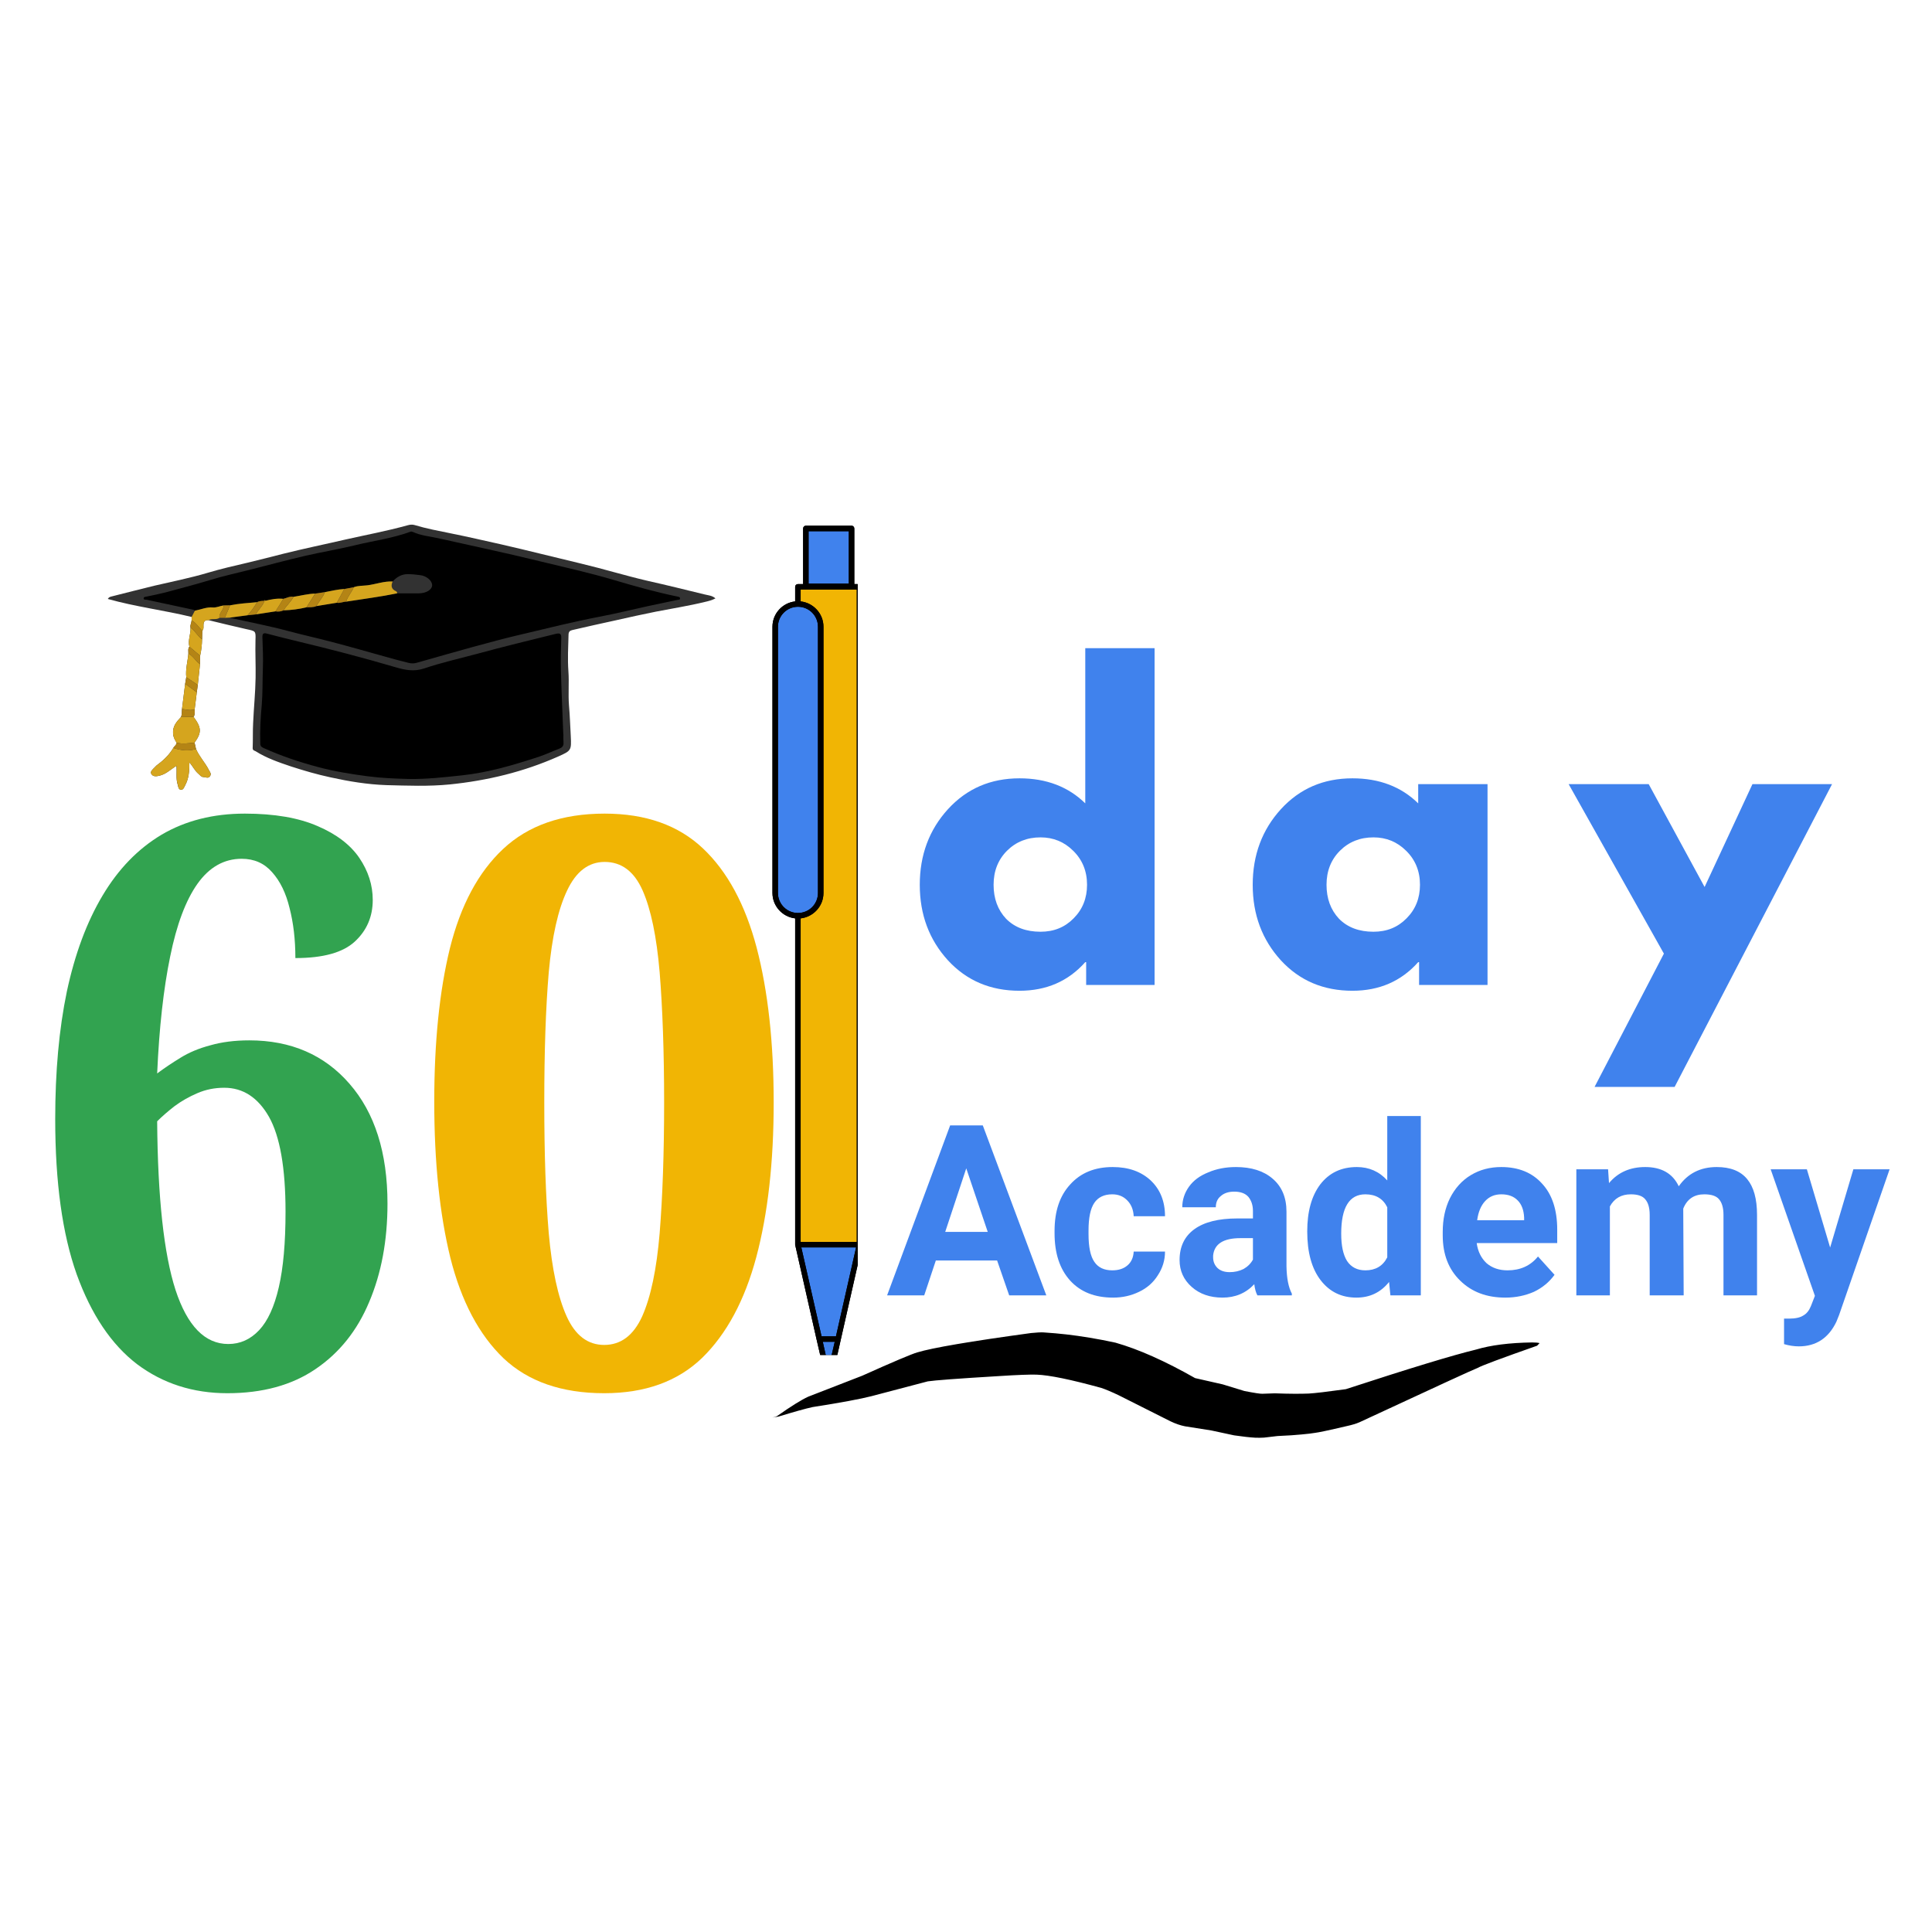
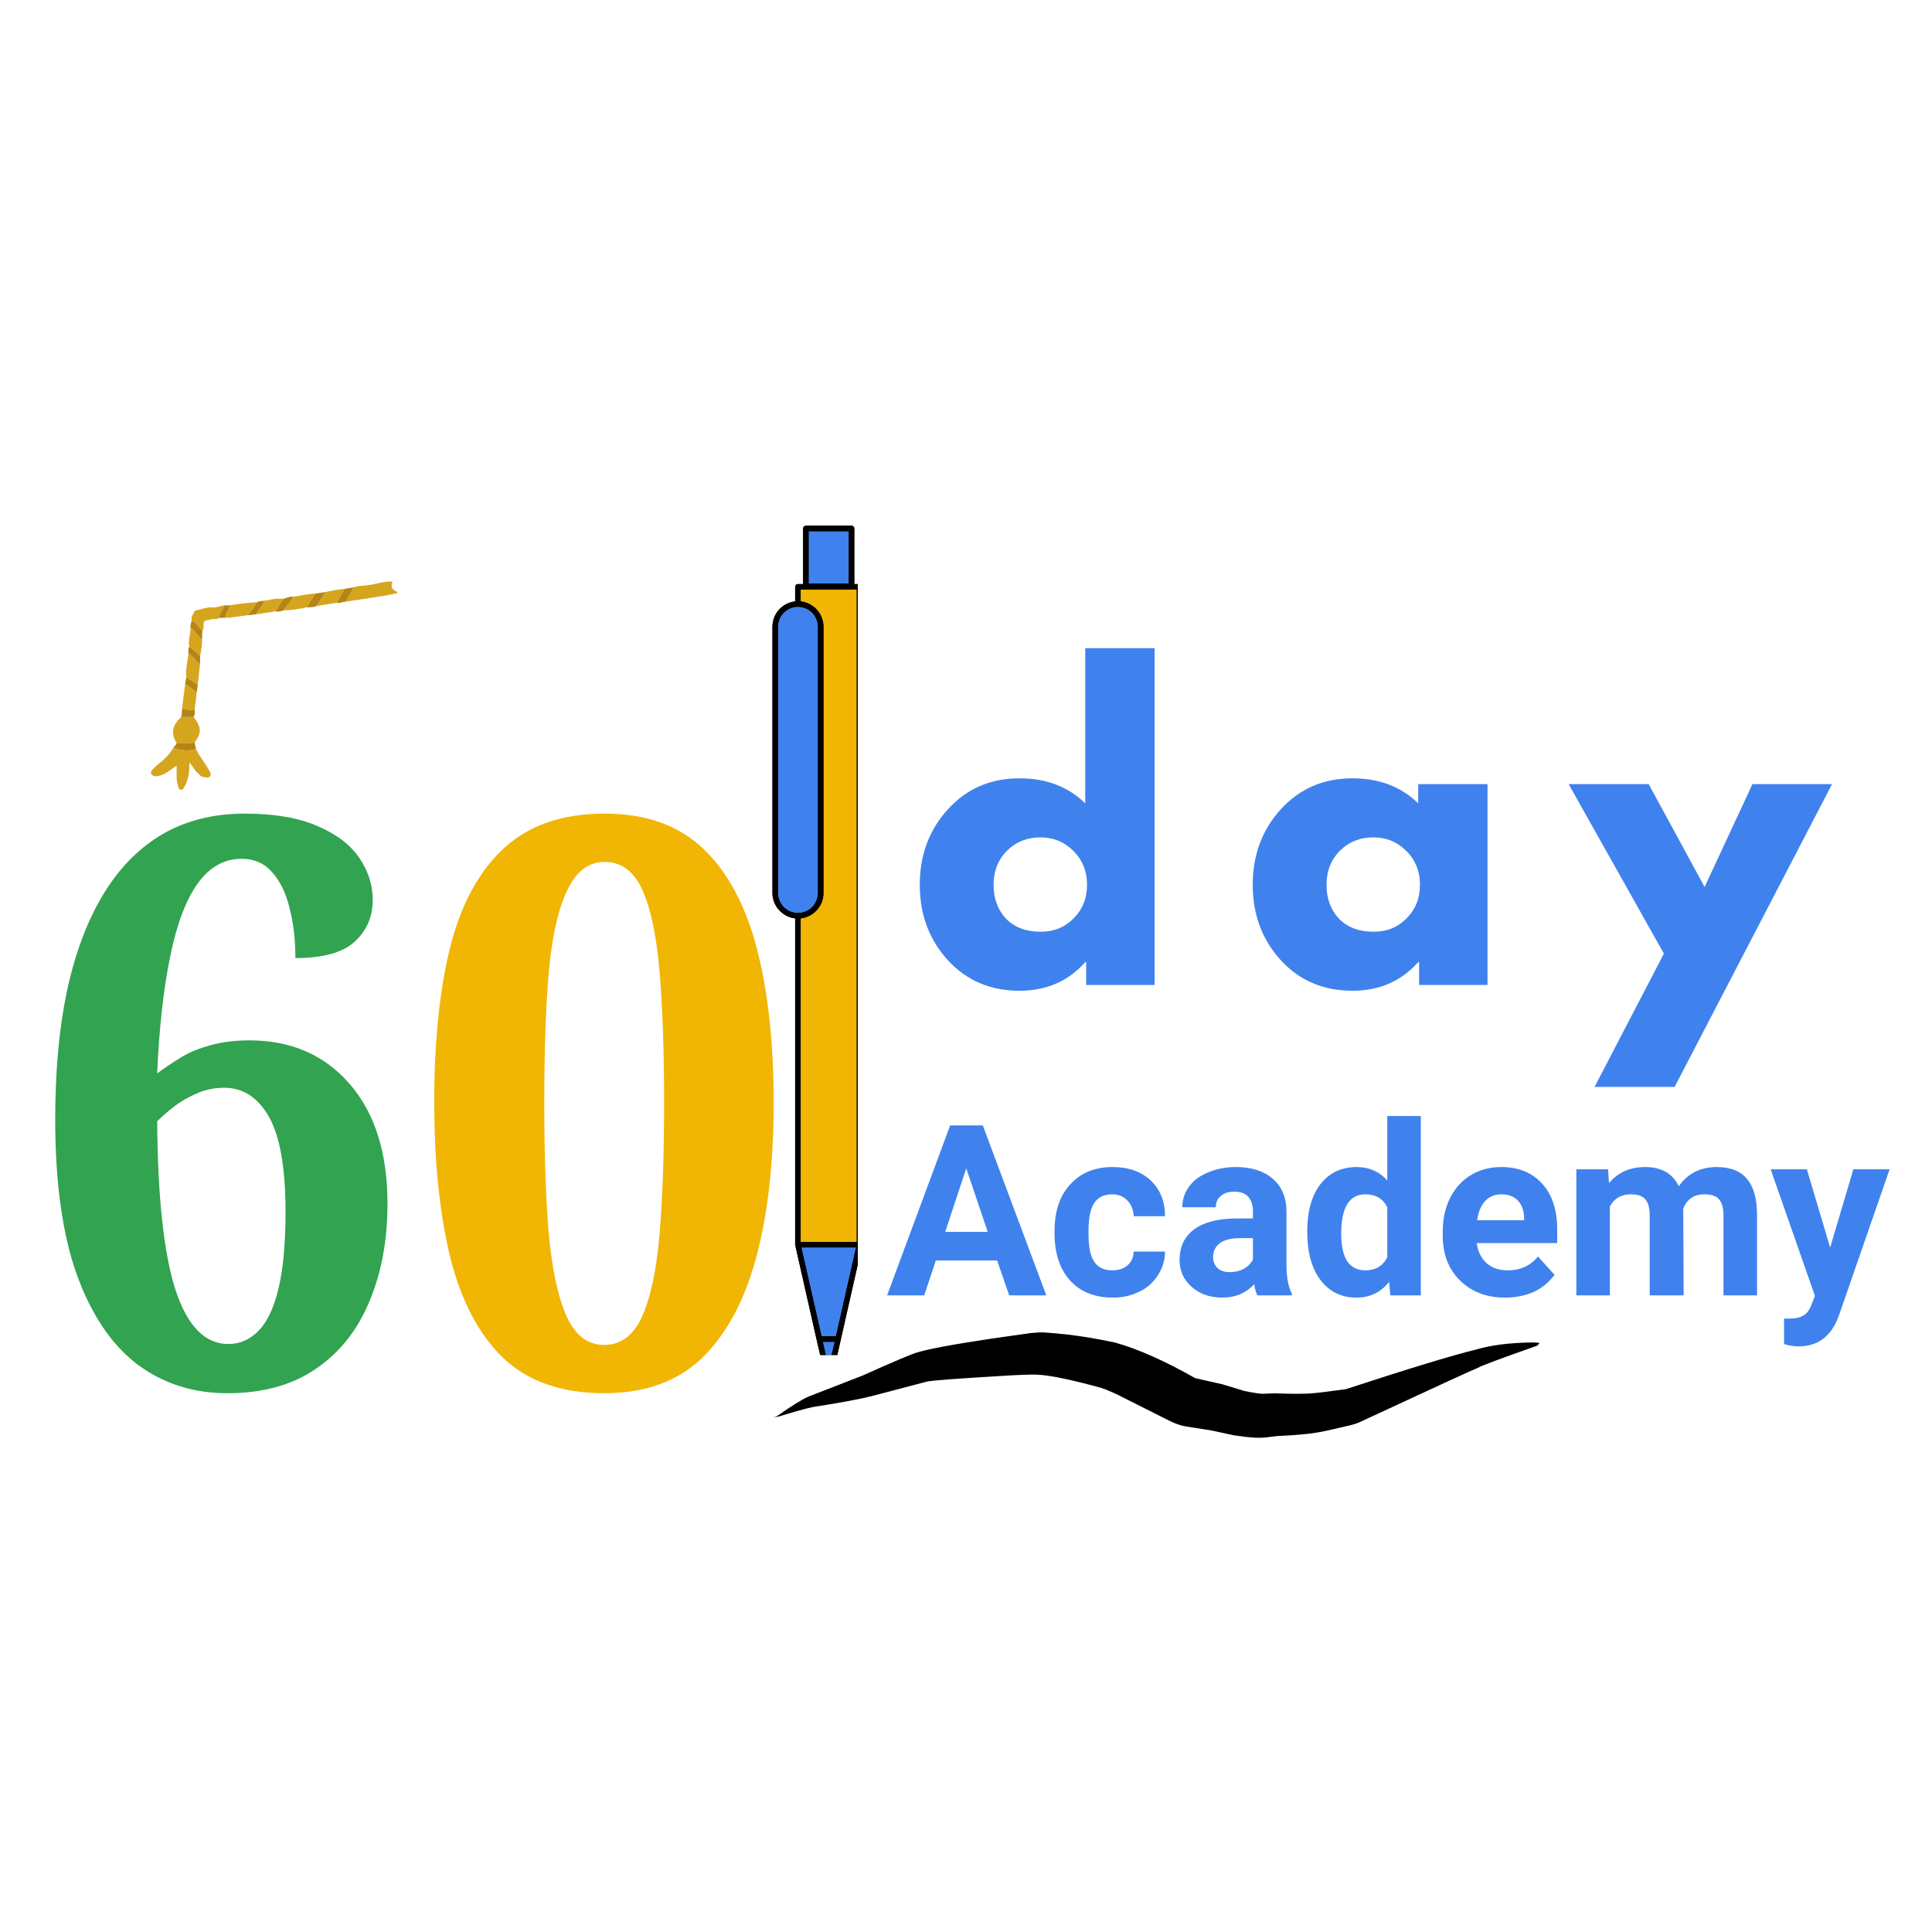
<svg xmlns="http://www.w3.org/2000/svg" width="90" viewBox="0 0 67.5 67.5" height="90" preserveAspectRatio="xMidYMid meet">
  <defs>
    <g />
    <clipPath id="c657edc8b1">
      <path d="M 26.988 18.305 L 29.965 18.305 L 29.965 47.34 L 26.988 47.34 Z M 26.988 18.305 " clip-rule="nonzero" />
    </clipPath>
    <clipPath id="6a315e185e">
      <path d="M 27 20 L 29.965 20 L 29.965 44 L 27 44 Z M 27 20 " clip-rule="nonzero" />
    </clipPath>
    <clipPath id="0a80b9ef78">
      <path d="M 27 18.305 L 29.965 18.305 L 29.965 47 L 27 47 Z M 27 18.305 " clip-rule="nonzero" />
    </clipPath>
    <clipPath id="b9030e2ac1">
      <path d="M 27 21 L 29.965 21 L 29.965 47.34 L 27 47.34 Z M 27 21 " clip-rule="nonzero" />
    </clipPath>
    <clipPath id="ea843445eb">
      <path d="M 26.988 18.305 L 29.965 18.305 L 29.965 47.34 L 26.988 47.34 Z M 26.988 18.305 " clip-rule="nonzero" />
    </clipPath>
    <clipPath id="331af3ff0d">
      <path d="M 26.984 46 L 53.785 46 L 53.785 51 L 26.984 51 Z M 26.984 46 " clip-rule="nonzero" />
    </clipPath>
    <clipPath id="70bf3aece7">
      <path d="M 3.766 18.305 L 24.996 18.305 L 24.996 27.984 L 3.766 27.984 Z M 3.766 18.305 " clip-rule="nonzero" />
    </clipPath>
    <clipPath id="953afcf723">
-       <path d="M 5 18.305 L 24 18.305 L 24 27.984 L 5 27.984 Z M 5 18.305 " clip-rule="nonzero" />
-     </clipPath>
+       </clipPath>
    <clipPath id="b608a2bf56">
      <path d="M 5 20 L 14 20 L 14 27.984 L 5 27.984 Z M 5 20 " clip-rule="nonzero" />
    </clipPath>
  </defs>
  <g fill="#4082ed" fill-opacity="1">
    <g transform="translate(26.799, 45.258)">
      <g />
    </g>
    <g transform="translate(28.878, 45.258)">
      <g />
    </g>
  </g>
  <g fill="#4082ed" fill-opacity="1">
    <g transform="translate(30.962, 45.258)">
      <g>
        <path d="M 3.875 -1.219 L 1.734 -1.219 L 1.328 0 L 0.031 0 L 2.234 -5.938 L 3.375 -5.938 L 5.594 0 L 4.297 0 Z M 2.062 -2.219 L 3.547 -2.219 L 2.797 -4.438 Z M 2.062 -2.219 " />
      </g>
    </g>
    <g transform="translate(36.578, 45.258)">
      <g>
        <path d="M 2.281 -0.875 C 2.5 -0.875 2.676 -0.93 2.812 -1.047 C 2.945 -1.16 3.02 -1.32 3.031 -1.531 L 4.125 -1.531 C 4.125 -1.227 4.039 -0.953 3.875 -0.703 C 3.719 -0.453 3.5 -0.258 3.219 -0.125 C 2.945 0.008 2.645 0.078 2.312 0.078 C 1.676 0.078 1.176 -0.117 0.812 -0.516 C 0.445 -0.922 0.266 -1.473 0.266 -2.172 L 0.266 -2.25 C 0.266 -2.938 0.445 -3.477 0.812 -3.875 C 1.176 -4.281 1.672 -4.484 2.297 -4.484 C 2.848 -4.484 3.289 -4.328 3.625 -4.016 C 3.957 -3.703 4.125 -3.285 4.125 -2.766 L 3.031 -2.766 C 3.02 -2.992 2.945 -3.176 2.812 -3.312 C 2.676 -3.457 2.5 -3.531 2.281 -3.531 C 2 -3.531 1.789 -3.43 1.656 -3.234 C 1.52 -3.035 1.453 -2.711 1.453 -2.266 L 1.453 -2.141 C 1.453 -1.691 1.52 -1.367 1.656 -1.172 C 1.789 -0.973 2 -0.875 2.281 -0.875 Z M 2.281 -0.875 " />
      </g>
    </g>
    <g transform="translate(40.931, 45.258)">
      <g>
        <path d="M 3 0 C 2.945 -0.102 2.91 -0.234 2.891 -0.391 C 2.598 -0.078 2.227 0.078 1.781 0.078 C 1.344 0.078 0.984 -0.047 0.703 -0.297 C 0.422 -0.547 0.281 -0.859 0.281 -1.234 C 0.281 -1.703 0.453 -2.062 0.797 -2.312 C 1.141 -2.562 1.641 -2.688 2.297 -2.688 L 2.844 -2.688 L 2.844 -2.953 C 2.844 -3.148 2.789 -3.312 2.688 -3.438 C 2.582 -3.562 2.414 -3.625 2.188 -3.625 C 1.988 -3.625 1.832 -3.57 1.719 -3.469 C 1.602 -3.375 1.547 -3.242 1.547 -3.078 L 0.375 -3.078 C 0.375 -3.336 0.453 -3.578 0.609 -3.797 C 0.766 -4.016 0.988 -4.18 1.281 -4.297 C 1.57 -4.422 1.895 -4.484 2.25 -4.484 C 2.789 -4.484 3.219 -4.348 3.531 -4.078 C 3.852 -3.805 4.016 -3.422 4.016 -2.922 L 4.016 -1.016 C 4.023 -0.598 4.086 -0.281 4.203 -0.062 L 4.203 0 Z M 2.031 -0.812 C 2.207 -0.812 2.367 -0.848 2.516 -0.922 C 2.66 -1.004 2.77 -1.113 2.844 -1.25 L 2.844 -2 L 2.406 -2 C 1.812 -2 1.492 -1.797 1.453 -1.391 L 1.453 -1.328 C 1.453 -1.18 1.504 -1.055 1.609 -0.953 C 1.711 -0.859 1.852 -0.812 2.031 -0.812 Z M 2.031 -0.812 " />
      </g>
    </g>
    <g transform="translate(45.406, 45.258)">
      <g>
        <path d="M 0.266 -2.234 C 0.266 -2.922 0.414 -3.469 0.719 -3.875 C 1.031 -4.281 1.457 -4.484 2 -4.484 C 2.426 -4.484 2.781 -4.328 3.062 -4.016 L 3.062 -6.266 L 4.234 -6.266 L 4.234 0 L 3.172 0 L 3.125 -0.469 C 2.832 -0.102 2.453 0.078 1.984 0.078 C 1.461 0.078 1.047 -0.125 0.734 -0.531 C 0.422 -0.938 0.266 -1.504 0.266 -2.234 Z M 1.453 -2.156 C 1.453 -1.738 1.52 -1.422 1.656 -1.203 C 1.801 -0.984 2.016 -0.875 2.297 -0.875 C 2.648 -0.875 2.906 -1.023 3.062 -1.328 L 3.062 -3.078 C 2.914 -3.379 2.66 -3.531 2.297 -3.531 C 1.734 -3.531 1.453 -3.07 1.453 -2.156 Z M 1.453 -2.156 " />
      </g>
    </g>
    <g transform="translate(50.109, 45.258)">
      <g>
        <path d="M 2.484 0.078 C 1.836 0.078 1.312 -0.117 0.906 -0.516 C 0.5 -0.91 0.297 -1.438 0.297 -2.094 L 0.297 -2.219 C 0.297 -2.656 0.379 -3.047 0.547 -3.391 C 0.723 -3.742 0.969 -4.016 1.281 -4.203 C 1.594 -4.391 1.945 -4.484 2.344 -4.484 C 2.945 -4.484 3.422 -4.289 3.766 -3.906 C 4.117 -3.531 4.297 -2.992 4.297 -2.297 L 4.297 -1.828 L 1.484 -1.828 C 1.523 -1.535 1.641 -1.301 1.828 -1.125 C 2.023 -0.957 2.27 -0.875 2.562 -0.875 C 3.008 -0.875 3.363 -1.035 3.625 -1.359 L 4.203 -0.719 C 4.023 -0.469 3.785 -0.27 3.484 -0.125 C 3.18 0.008 2.848 0.078 2.484 0.078 Z M 2.344 -3.531 C 2.113 -3.531 1.926 -3.453 1.781 -3.297 C 1.633 -3.141 1.539 -2.914 1.5 -2.625 L 3.141 -2.625 L 3.141 -2.719 C 3.129 -2.977 3.055 -3.176 2.922 -3.312 C 2.785 -3.457 2.594 -3.531 2.344 -3.531 Z M 2.344 -3.531 " />
      </g>
    </g>
    <g transform="translate(54.621, 45.258)">
      <g>
        <path d="M 1.562 -4.406 L 1.594 -3.922 C 1.906 -4.297 2.328 -4.484 2.859 -4.484 C 3.43 -4.484 3.82 -4.258 4.031 -3.812 C 4.344 -4.258 4.785 -4.484 5.359 -4.484 C 5.836 -4.484 6.191 -4.344 6.422 -4.062 C 6.648 -3.789 6.766 -3.375 6.766 -2.812 L 6.766 0 L 5.594 0 L 5.594 -2.812 C 5.594 -3.062 5.539 -3.242 5.438 -3.359 C 5.344 -3.473 5.172 -3.531 4.922 -3.531 C 4.566 -3.531 4.32 -3.363 4.188 -3.031 L 4.203 0 L 3.016 0 L 3.016 -2.812 C 3.016 -3.062 2.961 -3.242 2.859 -3.359 C 2.766 -3.473 2.598 -3.531 2.359 -3.531 C 2.023 -3.531 1.781 -3.391 1.625 -3.109 L 1.625 0 L 0.453 0 L 0.453 -4.406 Z M 1.562 -4.406 " />
      </g>
    </g>
    <g transform="translate(61.847, 45.258)">
      <g>
        <path d="M 2.094 -1.672 L 2.906 -4.406 L 4.172 -4.406 L 2.406 0.688 L 2.312 0.922 C 2.039 1.492 1.602 1.781 1 1.781 C 0.832 1.781 0.66 1.754 0.484 1.703 L 0.484 0.812 L 0.656 0.812 C 0.883 0.812 1.051 0.773 1.156 0.703 C 1.27 0.641 1.359 0.531 1.422 0.375 L 1.562 0.016 L 0.016 -4.406 L 1.281 -4.406 Z M 2.094 -1.672 " />
      </g>
    </g>
  </g>
  <g fill="#32a350" fill-opacity="1">
    <g transform="translate(0.882, 48.395)">
      <g>
        <path d="M 7.062 0.281 C 5.863 0.281 4.812 -0.055 3.906 -0.734 C 3.008 -1.422 2.305 -2.469 1.797 -3.875 C 1.297 -5.281 1.047 -7.086 1.047 -9.297 C 1.047 -10.953 1.18 -12.438 1.453 -13.75 C 1.734 -15.062 2.148 -16.18 2.703 -17.109 C 3.254 -18.035 3.941 -18.742 4.766 -19.234 C 5.598 -19.723 6.566 -19.969 7.672 -19.969 C 8.711 -19.969 9.562 -19.82 10.219 -19.531 C 10.875 -19.25 11.359 -18.879 11.672 -18.422 C 11.984 -17.961 12.141 -17.473 12.141 -16.953 C 12.141 -16.367 11.93 -15.883 11.516 -15.5 C 11.098 -15.113 10.406 -14.922 9.438 -14.922 C 9.438 -15.578 9.367 -16.16 9.234 -16.672 C 9.109 -17.191 8.906 -17.609 8.625 -17.922 C 8.352 -18.234 8 -18.391 7.562 -18.391 C 6.945 -18.391 6.43 -18.098 6.016 -17.516 C 5.609 -16.941 5.289 -16.094 5.062 -14.969 C 4.832 -13.852 4.68 -12.492 4.609 -10.891 C 4.859 -11.078 5.129 -11.258 5.422 -11.438 C 5.723 -11.625 6.07 -11.77 6.469 -11.875 C 6.863 -11.988 7.316 -12.047 7.828 -12.047 C 9.285 -12.047 10.453 -11.539 11.328 -10.531 C 12.211 -9.52 12.656 -8.125 12.656 -6.344 C 12.656 -5.051 12.441 -3.906 12.016 -2.906 C 11.598 -1.906 10.973 -1.125 10.141 -0.562 C 9.316 0 8.289 0.281 7.062 0.281 Z M 7.094 -1.438 C 7.508 -1.438 7.867 -1.598 8.172 -1.922 C 8.473 -2.242 8.703 -2.742 8.859 -3.422 C 9.016 -4.098 9.094 -4.977 9.094 -6.062 C 9.094 -7.594 8.898 -8.695 8.516 -9.375 C 8.129 -10.051 7.609 -10.391 6.953 -10.391 C 6.617 -10.391 6.305 -10.328 6.016 -10.203 C 5.723 -10.078 5.457 -9.926 5.219 -9.75 C 4.988 -9.57 4.785 -9.395 4.609 -9.219 C 4.629 -6.551 4.844 -4.586 5.25 -3.328 C 5.664 -2.066 6.281 -1.438 7.094 -1.438 Z M 7.094 -1.438 " />
      </g>
    </g>
  </g>
  <g fill="#f1b504" fill-opacity="1">
    <g transform="translate(14.375, 48.395)">
      <g>
        <path d="M 6.734 0.281 C 5.254 0.281 4.082 -0.125 3.219 -0.938 C 2.363 -1.758 1.742 -2.93 1.359 -4.453 C 0.984 -5.984 0.797 -7.801 0.797 -9.906 C 0.797 -11.977 0.977 -13.766 1.344 -15.266 C 1.719 -16.766 2.336 -17.922 3.203 -18.734 C 4.078 -19.555 5.258 -19.969 6.75 -19.969 C 8.188 -19.969 9.332 -19.562 10.188 -18.75 C 11.039 -17.945 11.664 -16.789 12.062 -15.281 C 12.457 -13.77 12.656 -11.969 12.656 -9.875 C 12.656 -7.789 12.453 -5.988 12.047 -4.469 C 11.641 -2.957 11.008 -1.785 10.156 -0.953 C 9.301 -0.129 8.16 0.281 6.734 0.281 Z M 6.734 -1.406 C 7.316 -1.406 7.758 -1.738 8.062 -2.406 C 8.363 -3.082 8.566 -4.051 8.672 -5.312 C 8.773 -6.57 8.828 -8.094 8.828 -9.875 C 8.828 -11.656 8.773 -13.172 8.672 -14.422 C 8.566 -15.672 8.367 -16.625 8.078 -17.281 C 7.785 -17.945 7.344 -18.281 6.75 -18.281 C 6.188 -18.281 5.75 -17.945 5.438 -17.281 C 5.125 -16.625 4.91 -15.672 4.797 -14.422 C 4.691 -13.172 4.641 -11.656 4.641 -9.875 C 4.641 -8.094 4.691 -6.57 4.797 -5.312 C 4.91 -4.051 5.117 -3.082 5.422 -2.406 C 5.723 -1.738 6.16 -1.406 6.734 -1.406 Z M 6.734 -1.406 " />
      </g>
    </g>
  </g>
  <g clip-path="url(#c657edc8b1)">
    <path fill="#000000" d="M 30.125 20.5 C 30.125 20.449 30.082 20.406 30.031 20.406 L 29.848 20.406 L 29.848 18.465 C 29.848 18.41 29.805 18.367 29.754 18.367 L 28.156 18.367 C 28.102 18.367 28.059 18.41 28.059 18.465 L 28.059 20.406 L 27.879 20.406 C 27.824 20.406 27.781 20.449 27.781 20.5 L 27.781 21.012 C 27.336 21.062 26.988 21.438 26.988 21.898 L 26.988 31.199 C 26.988 31.656 27.336 32.035 27.781 32.086 L 27.781 43.488 C 27.781 43.492 27.785 43.496 27.785 43.5 C 27.785 43.504 27.785 43.504 27.785 43.508 L 28.531 46.805 L 28.656 47.344 C 28.688 47.488 28.809 47.582 28.953 47.582 C 29.102 47.582 29.219 47.484 29.254 47.344 L 29.375 46.805 L 30.121 43.508 C 30.125 43.504 30.121 43.504 30.121 43.5 C 30.121 43.496 30.125 43.492 30.125 43.488 Z M 30.125 20.5 " fill-opacity="1" fill-rule="nonzero" />
  </g>
  <g clip-path="url(#6a315e185e)">
    <path fill="#f1b504" d="M 28.77 21.898 L 28.77 31.199 C 28.77 31.66 28.418 32.035 27.973 32.086 L 27.973 43.391 L 29.934 43.391 L 29.934 20.598 L 27.973 20.598 L 27.973 21.012 C 28.418 21.062 28.77 21.438 28.77 21.898 Z M 28.77 21.898 " fill-opacity="1" fill-rule="nonzero" />
  </g>
  <g clip-path="url(#0a80b9ef78)">
    <path fill="#4082ed" d="M 29.91 43.582 L 29.207 46.688 L 28.703 46.688 L 27.996 43.582 Z M 29.656 18.559 L 28.25 18.559 L 28.25 20.391 L 29.656 20.391 Z M 29.656 18.559 " fill-opacity="1" fill-rule="nonzero" />
  </g>
  <g clip-path="url(#b9030e2ac1)">
    <path fill="#4082ed" d="M 28.84 47.301 L 28.746 46.879 L 29.164 46.879 L 29.066 47.301 C 29.051 47.367 29 47.391 28.953 47.391 C 28.91 47.391 28.855 47.367 28.84 47.301 Z M 27.879 31.898 C 28.266 31.898 28.578 31.586 28.578 31.199 L 28.578 21.898 C 28.578 21.512 28.266 21.199 27.879 21.199 C 27.492 21.199 27.18 21.512 27.18 21.898 L 27.18 31.199 C 27.18 31.586 27.492 31.898 27.879 31.898 Z M 27.879 31.898 " fill-opacity="1" fill-rule="nonzero" />
  </g>
  <g clip-path="url(#ea843445eb)">
    <path fill="#000000" d="M 30.125 20.5 C 30.125 20.449 30.082 20.406 30.031 20.406 L 29.848 20.406 L 29.848 18.465 C 29.848 18.41 29.805 18.367 29.754 18.367 L 28.156 18.367 C 28.102 18.367 28.059 18.41 28.059 18.465 L 28.059 20.406 L 27.879 20.406 C 27.824 20.406 27.781 20.449 27.781 20.5 L 27.781 21.012 C 27.336 21.062 26.988 21.438 26.988 21.898 L 26.988 31.199 C 26.988 31.656 27.336 32.035 27.781 32.086 L 27.781 43.488 C 27.781 43.492 27.785 43.496 27.785 43.5 C 27.785 43.504 27.785 43.504 27.785 43.508 L 28.531 46.805 L 28.656 47.344 C 28.688 47.488 28.809 47.582 28.953 47.582 C 29.102 47.582 29.219 47.484 29.254 47.344 L 29.375 46.805 L 30.121 43.508 C 30.125 43.504 30.121 43.504 30.121 43.5 C 30.121 43.496 30.125 43.492 30.125 43.488 Z M 28.25 18.559 L 29.656 18.559 L 29.656 20.391 L 28.25 20.391 Z M 27.18 31.199 L 27.18 21.898 C 27.18 21.512 27.492 21.199 27.879 21.199 C 28.266 21.199 28.578 21.512 28.578 21.898 L 28.578 31.199 C 28.578 31.586 28.266 31.898 27.879 31.898 C 27.492 31.898 27.18 31.586 27.18 31.199 Z M 29.066 47.301 C 29.051 47.367 29 47.391 28.953 47.391 C 28.91 47.391 28.855 47.367 28.84 47.301 L 28.746 46.879 L 29.164 46.879 Z M 29.207 46.688 L 28.703 46.688 L 27.996 43.582 L 29.91 43.582 Z M 27.973 43.391 L 27.973 32.086 C 28.418 32.035 28.77 31.66 28.77 31.199 L 28.77 21.898 C 28.77 21.438 28.418 21.062 27.973 21.012 L 27.973 20.598 L 29.934 20.598 L 29.934 43.391 Z M 27.973 43.391 " fill-opacity="1" fill-rule="nonzero" />
  </g>
  <g clip-path="url(#331af3ff0d)">
    <path fill="#000000" d="M 26.984 49.527 L 27.043 49.516 L 27.199 49.492 C 27.738 49.328 28.137 49.215 28.391 49.16 C 29.391 49.004 30.074 48.875 30.441 48.781 L 32.414 48.262 C 32.637 48.227 33.461 48.164 34.895 48.078 C 35.555 48.035 35.992 48.02 36.215 48.027 C 36.664 48.043 37.418 48.199 38.48 48.492 C 38.633 48.543 38.836 48.629 39.09 48.75 L 40.891 49.656 C 41.07 49.742 41.242 49.801 41.402 49.832 L 42.32 49.977 L 43.117 50.148 C 43.414 50.191 43.66 50.219 43.852 50.23 C 43.953 50.234 44.059 50.234 44.164 50.227 L 44.633 50.172 C 45 50.156 45.277 50.137 45.473 50.117 C 45.688 50.098 45.844 50.078 45.938 50.062 C 46.047 50.051 46.422 49.973 47.055 49.824 C 47.234 49.785 47.379 49.742 47.496 49.691 C 50.109 48.477 51.484 47.844 51.625 47.793 C 51.766 47.711 52.461 47.453 53.703 47.016 L 53.789 46.926 C 53.738 46.91 53.648 46.902 53.527 46.902 C 52.738 46.914 52.086 46.996 51.566 47.152 C 50.77 47.344 49.254 47.805 47.02 48.535 C 46.371 48.625 45.941 48.676 45.723 48.688 C 45.441 48.699 45.047 48.699 44.539 48.68 L 44.105 48.695 C 44.039 48.699 43.828 48.668 43.473 48.598 L 42.719 48.367 L 41.754 48.148 C 40.711 47.555 39.785 47.141 38.973 46.91 C 38.34 46.773 37.766 46.68 37.25 46.621 C 37.012 46.594 36.746 46.57 36.453 46.551 C 36.352 46.547 36.207 46.555 36.02 46.574 C 33.898 46.863 32.574 47.09 32.047 47.25 C 31.844 47.309 31.199 47.582 30.121 48.066 L 28.238 48.797 C 28 48.906 27.641 49.129 27.164 49.465 C 27.121 49.492 27.062 49.512 26.984 49.527 " fill-opacity="1" fill-rule="nonzero" />
  </g>
  <g clip-path="url(#70bf3aece7)">
-     <path fill="#323232" d="M 5.289 27.043 C 5.348 27.145 5.477 27.125 5.582 27.098 C 5.805 27.043 5.965 26.879 6.164 26.754 C 6.184 26.984 6.141 27.203 6.207 27.41 C 6.23 27.477 6.227 27.582 6.316 27.59 C 6.406 27.602 6.43 27.508 6.465 27.445 C 6.598 27.203 6.617 26.934 6.617 26.637 C 6.742 26.777 6.809 26.934 6.938 27.039 C 6.988 27.082 7.031 27.148 7.105 27.148 C 7.18 27.145 7.262 27.211 7.332 27.125 C 7.402 27.035 7.332 26.973 7.297 26.902 C 7.168 26.645 6.961 26.434 6.848 26.168 C 6.832 26.094 6.812 26.02 6.797 25.945 C 7.051 25.594 7.043 25.422 6.762 25.047 C 6.816 24.965 6.805 24.871 6.801 24.781 C 6.824 24.582 6.848 24.383 6.875 24.188 C 6.887 24.102 6.898 24.016 6.91 23.93 C 6.938 23.688 6.961 23.445 6.988 23.207 C 6.988 23.105 6.988 23.008 6.992 22.91 C 7.035 22.723 7.055 22.531 7.059 22.34 C 7.062 22.238 7.066 22.137 7.066 22.039 C 7.023 21.992 6.98 21.941 6.938 21.891 C 6.98 21.941 7.023 21.992 7.066 22.039 C 7.125 21.977 7.105 21.898 7.109 21.832 C 7.113 21.703 7.168 21.656 7.289 21.668 C 7.727 21.773 8.164 21.883 8.602 21.98 C 8.93 22.051 8.938 22.039 8.926 22.359 C 8.914 22.801 8.938 23.238 8.93 23.676 C 8.922 24.203 8.867 24.73 8.844 25.254 C 8.828 25.547 8.84 25.844 8.828 26.137 C 8.828 26.219 8.887 26.223 8.93 26.246 C 9.312 26.488 9.738 26.633 10.164 26.777 C 10.621 26.926 11.082 27.059 11.551 27.16 C 12.191 27.301 12.832 27.406 13.484 27.43 C 14.23 27.449 14.977 27.48 15.719 27.406 C 17.023 27.273 18.289 26.969 19.496 26.434 C 19.961 26.227 19.965 26.219 19.941 25.715 C 19.922 25.355 19.91 25 19.879 24.641 C 19.848 24.25 19.887 23.848 19.859 23.453 C 19.828 23.027 19.852 22.605 19.863 22.184 C 19.863 22.066 19.914 22.031 20 22.012 C 20.504 21.895 21.012 21.781 21.516 21.672 C 21.98 21.566 22.445 21.465 22.91 21.371 C 23.488 21.258 24.066 21.168 24.641 21.027 C 24.762 21 24.879 20.969 24.996 20.906 C 24.883 20.805 24.746 20.801 24.625 20.77 C 23.953 20.605 23.285 20.441 22.609 20.289 C 21.836 20.109 21.078 19.875 20.305 19.691 C 19.367 19.469 18.434 19.23 17.496 19.016 C 16.914 18.887 16.328 18.75 15.742 18.633 C 15.32 18.547 14.898 18.469 14.484 18.344 C 14.398 18.316 14.316 18.332 14.23 18.355 C 13.508 18.555 12.773 18.691 12.047 18.855 C 11.34 19.02 10.629 19.164 9.926 19.34 C 9.488 19.453 9.051 19.562 8.613 19.668 C 8.16 19.773 7.703 19.879 7.258 20.012 C 6.641 20.195 6.012 20.32 5.387 20.465 C 4.883 20.586 4.383 20.719 3.879 20.844 C 3.844 20.855 3.805 20.863 3.766 20.926 C 4.734 21.199 5.727 21.32 6.695 21.555 C 6.695 21.594 6.695 21.633 6.695 21.672 C 6.691 21.758 6.637 21.836 6.656 21.926 C 6.672 22.152 6.555 22.367 6.617 22.594 C 6.559 22.664 6.586 22.75 6.582 22.832 C 6.559 23.109 6.477 23.379 6.508 23.66 C 6.496 23.738 6.484 23.812 6.469 23.891 C 6.434 24.184 6.398 24.477 6.359 24.77 C 6.348 24.863 6.363 24.961 6.324 25.051 C 6.168 25.215 6.027 25.375 6.047 25.629 C 6.055 25.758 6.109 25.852 6.172 25.949 C 6.168 26.035 6.086 26.066 6.055 26.133 C 5.918 26.359 5.738 26.543 5.527 26.699 C 5.48 26.73 5.441 26.77 5.402 26.812 C 5.34 26.879 5.234 26.953 5.289 27.043 Z M 5.289 27.043 " fill-opacity="1" fill-rule="nonzero" />
-   </g>
+     </g>
  <g clip-path="url(#953afcf723)">
-     <path fill="#000000" d="M 19.684 25.648 C 19.684 25.746 19.68 25.848 19.688 25.945 C 19.695 26.051 19.652 26.109 19.559 26.148 C 19.316 26.242 19.078 26.355 18.832 26.438 C 17.949 26.727 17.062 26.992 16.133 27.09 C 15.512 27.156 14.895 27.227 14.273 27.215 C 13.797 27.203 13.32 27.184 12.844 27.121 C 12.262 27.043 11.684 26.953 11.121 26.801 C 10.469 26.629 9.832 26.414 9.215 26.137 C 9.137 26.102 9.094 26.07 9.094 25.977 C 9.078 25.527 9.105 25.078 9.145 24.629 C 9.18 24.207 9.168 23.785 9.184 23.363 C 9.199 22.996 9.18 22.629 9.168 22.262 C 9.164 22.145 9.203 22.102 9.324 22.137 C 9.684 22.23 10.047 22.324 10.41 22.41 C 11.555 22.684 12.691 22.98 13.82 23.312 C 14.152 23.41 14.461 23.473 14.816 23.355 C 15.418 23.152 16.039 23.012 16.652 22.848 C 17.566 22.598 18.488 22.375 19.406 22.148 C 19.57 22.109 19.617 22.141 19.609 22.305 C 19.598 22.684 19.586 23.062 19.598 23.441 C 19.617 24.176 19.652 24.91 19.68 25.648 C 19.684 25.648 19.684 25.648 19.684 25.648 Z M 6.762 21.305 C 6.215 21.188 5.668 21.07 5.121 20.953 C 5.082 20.945 5.02 20.969 5.02 20.902 C 5.02 20.852 5.078 20.852 5.121 20.844 C 5.34 20.797 5.562 20.754 5.777 20.699 C 6.293 20.559 6.812 20.426 7.324 20.27 C 7.781 20.129 8.25 20.027 8.715 19.91 C 9.359 19.746 10.004 19.574 10.652 19.422 C 11.227 19.289 11.809 19.195 12.383 19.055 C 13.031 18.895 13.703 18.812 14.336 18.578 C 14.367 18.566 14.395 18.574 14.426 18.586 C 14.707 18.715 15.016 18.738 15.312 18.805 C 16.488 19.07 17.672 19.316 18.844 19.605 C 19.719 19.82 20.605 20.012 21.469 20.27 C 22.191 20.484 22.918 20.688 23.656 20.84 C 23.699 20.852 23.754 20.848 23.758 20.902 C 23.766 20.965 23.699 20.953 23.66 20.961 C 23.328 21.031 22.992 21.102 22.66 21.172 C 22.09 21.297 21.52 21.438 20.945 21.547 C 20.047 21.719 19.16 21.941 18.27 22.152 C 17.676 22.289 17.086 22.449 16.5 22.609 C 15.855 22.785 15.215 22.973 14.574 23.152 C 14.477 23.184 14.371 23.184 14.277 23.16 C 14.004 23.094 13.738 23.02 13.469 22.945 C 12.84 22.77 12.215 22.59 11.586 22.426 C 11.086 22.293 10.582 22.184 10.086 22.051 C 9.406 21.867 8.715 21.738 8.027 21.582 C 8.238 21.551 8.445 21.527 8.652 21.496 C 8.75 21.488 8.844 21.477 8.941 21.465 C 9.172 21.43 9.398 21.395 9.625 21.359 C 9.727 21.379 9.82 21.363 9.914 21.324 C 10.184 21.316 10.445 21.281 10.707 21.219 C 10.824 21.211 10.941 21.227 11.051 21.176 C 11.289 21.137 11.527 21.098 11.766 21.059 C 11.879 21.082 11.984 21.023 12.094 21.02 C 12.688 20.926 13.285 20.852 13.875 20.73 C 14.129 20.73 14.387 20.73 14.641 20.73 C 14.891 20.727 15.09 20.605 15.098 20.453 C 15.105 20.293 14.902 20.117 14.676 20.094 C 14.531 20.074 14.383 20.059 14.238 20.059 C 14.027 20.062 13.859 20.16 13.719 20.316 C 13.418 20.301 13.133 20.414 12.84 20.449 C 12.68 20.469 12.516 20.457 12.359 20.516 C 12.25 20.535 12.141 20.559 12.031 20.578 C 11.801 20.59 11.574 20.645 11.352 20.688 C 11.238 20.707 11.125 20.723 11.016 20.738 C 10.758 20.746 10.508 20.812 10.254 20.852 C 10.125 20.828 10.016 20.895 9.898 20.922 C 9.688 20.902 9.48 20.941 9.277 20.988 C 9.27 20.98 9.262 20.969 9.254 20.969 C 9.234 20.969 9.23 20.977 9.242 20.992 L 9.246 20.988 C 9.156 20.996 9.066 20.992 8.984 21.039 C 8.668 21.07 8.352 21.09 8.039 21.148 C 7.965 21.152 7.891 21.152 7.816 21.152 C 7.688 21.168 7.57 21.234 7.438 21.223 C 7.219 21.203 7.02 21.297 6.809 21.336 C 6.793 21.324 6.781 21.309 6.762 21.305 Z M 6.762 21.305 " fill-opacity="1" fill-rule="nonzero" />
-   </g>
+     </g>
  <g clip-path="url(#b608a2bf56)">
    <path fill="#d5a51e" d="M 6.848 26.168 C 6.965 26.434 7.168 26.645 7.297 26.902 C 7.332 26.973 7.402 27.035 7.332 27.125 C 7.262 27.211 7.18 27.145 7.105 27.148 C 7.031 27.148 6.988 27.082 6.938 27.039 C 6.809 26.934 6.742 26.777 6.617 26.637 C 6.621 26.934 6.598 27.203 6.465 27.445 C 6.43 27.508 6.41 27.602 6.316 27.59 C 6.227 27.582 6.23 27.477 6.211 27.41 C 6.141 27.203 6.184 26.984 6.168 26.754 C 5.969 26.879 5.805 27.043 5.582 27.098 C 5.477 27.125 5.348 27.145 5.289 27.043 C 5.234 26.953 5.34 26.879 5.402 26.812 C 5.441 26.77 5.48 26.73 5.527 26.699 C 5.738 26.543 5.918 26.359 6.055 26.133 C 6.316 26.215 6.578 26.254 6.848 26.168 Z M 6.766 25.047 C 7.043 25.422 7.051 25.594 6.797 25.945 C 6.59 25.969 6.379 26 6.168 25.949 C 6.109 25.852 6.055 25.758 6.047 25.629 C 6.027 25.375 6.168 25.215 6.324 25.051 C 6.469 25.051 6.617 25.051 6.766 25.047 Z M 7.438 21.223 C 7.57 21.234 7.688 21.168 7.816 21.152 C 7.82 21.316 7.641 21.418 7.668 21.586 C 7.551 21.668 7.406 21.594 7.293 21.668 C 7.168 21.656 7.113 21.703 7.109 21.832 C 7.109 21.898 7.125 21.977 7.07 22.039 C 6.945 21.918 6.852 21.762 6.695 21.672 C 6.695 21.633 6.695 21.594 6.695 21.555 C 6.734 21.48 6.77 21.406 6.809 21.336 C 7.02 21.297 7.219 21.203 7.438 21.223 Z M 6.988 23.207 C 6.965 23.445 6.938 23.688 6.91 23.93 C 6.777 23.84 6.641 23.75 6.508 23.66 C 6.477 23.379 6.559 23.109 6.582 22.832 C 6.75 22.922 6.836 23.098 6.988 23.207 Z M 6.875 24.188 C 6.852 24.383 6.824 24.582 6.801 24.781 C 6.652 24.836 6.508 24.785 6.359 24.77 C 6.398 24.477 6.434 24.184 6.469 23.891 C 6.605 23.988 6.738 24.086 6.875 24.188 Z M 6.617 22.594 C 6.555 22.367 6.672 22.152 6.656 21.926 C 6.82 22.039 6.902 22.227 7.062 22.34 C 7.055 22.531 7.035 22.723 6.992 22.91 C 6.867 22.805 6.742 22.699 6.617 22.594 Z M 7.855 21.586 C 7.918 21.438 7.98 21.293 8.039 21.148 C 8.352 21.086 8.668 21.066 8.984 21.039 C 8.883 21.199 8.781 21.359 8.648 21.496 C 8.441 21.523 8.234 21.551 8.027 21.578 C 7.973 21.582 7.914 21.582 7.855 21.586 Z M 12.094 21.02 C 12.145 20.832 12.289 20.695 12.359 20.516 C 12.516 20.457 12.68 20.469 12.84 20.449 C 13.133 20.41 13.418 20.301 13.719 20.316 C 13.648 20.469 13.676 20.586 13.836 20.656 C 13.867 20.672 13.875 20.699 13.875 20.73 C 13.285 20.852 12.688 20.926 12.094 21.02 Z M 10.707 21.219 C 10.445 21.281 10.18 21.316 9.91 21.324 C 10.008 21.152 10.168 21.027 10.254 20.852 C 10.508 20.812 10.754 20.746 11.012 20.738 C 10.91 20.898 10.809 21.059 10.707 21.219 Z M 11.766 21.059 C 11.527 21.098 11.289 21.137 11.051 21.176 C 11.145 21.008 11.281 20.871 11.352 20.688 C 11.574 20.645 11.801 20.59 12.031 20.578 C 11.941 20.738 11.852 20.898 11.766 21.059 Z M 9.242 20.988 C 9.242 20.988 9.242 20.992 9.242 20.992 L 9.258 20.984 C 9.258 20.984 9.277 20.988 9.277 20.988 C 9.48 20.938 9.688 20.898 9.898 20.922 C 9.809 21.07 9.719 21.215 9.625 21.359 C 9.398 21.395 9.172 21.43 8.941 21.465 C 9.023 21.293 9.184 21.172 9.242 20.988 Z M 9.242 20.988 " fill-opacity="1" fill-rule="nonzero" />
  </g>
  <path fill="#b48415" d="M 6.848 26.168 C 6.578 26.254 6.316 26.215 6.055 26.133 C 6.082 26.066 6.168 26.031 6.168 25.949 C 6.379 26 6.59 25.969 6.797 25.945 C 6.816 26.02 6.832 26.094 6.848 26.168 Z M 6.695 21.672 C 6.852 21.762 6.945 21.918 7.07 22.039 C 7.066 22.137 7.062 22.238 7.062 22.34 C 6.902 22.227 6.82 22.039 6.656 21.926 C 6.637 21.836 6.691 21.758 6.695 21.672 Z M 6.988 23.207 C 6.836 23.098 6.75 22.922 6.582 22.832 C 6.586 22.75 6.559 22.668 6.617 22.594 C 6.742 22.699 6.867 22.805 6.992 22.91 C 6.992 23.008 6.988 23.105 6.988 23.207 Z M 6.508 23.66 C 6.641 23.75 6.777 23.84 6.91 23.93 C 6.898 24.016 6.887 24.102 6.875 24.188 C 6.738 24.086 6.605 23.988 6.469 23.891 C 6.484 23.812 6.496 23.738 6.508 23.66 Z M 6.766 25.047 C 6.617 25.051 6.469 25.051 6.324 25.051 C 6.363 24.961 6.348 24.863 6.359 24.77 C 6.508 24.785 6.652 24.836 6.801 24.781 C 6.805 24.871 6.816 24.965 6.766 25.047 Z M 7.664 21.586 C 7.641 21.418 7.82 21.316 7.816 21.152 C 7.891 21.152 7.965 21.148 8.039 21.148 C 7.977 21.293 7.918 21.438 7.855 21.586 C 7.793 21.586 7.73 21.586 7.664 21.586 Z M 10.707 21.219 C 10.809 21.059 10.91 20.898 11.016 20.738 C 11.125 20.723 11.238 20.703 11.352 20.688 C 11.281 20.871 11.145 21.008 11.051 21.176 C 10.941 21.227 10.824 21.211 10.707 21.219 Z M 12.359 20.516 C 12.289 20.695 12.145 20.832 12.094 21.02 C 11.98 21.023 11.879 21.082 11.766 21.059 C 11.852 20.898 11.941 20.738 12.031 20.578 C 12.141 20.559 12.25 20.535 12.359 20.516 Z M 10.254 20.852 C 10.168 21.027 10.008 21.152 9.914 21.32 C 9.82 21.363 9.727 21.379 9.625 21.359 C 9.719 21.215 9.809 21.066 9.898 20.922 C 10.016 20.895 10.125 20.824 10.254 20.852 Z M 8.648 21.496 C 8.781 21.359 8.883 21.199 8.984 21.039 C 9.062 20.992 9.156 20.996 9.242 20.988 C 9.184 21.172 9.023 21.293 8.941 21.465 C 8.844 21.477 8.746 21.488 8.648 21.496 Z M 9.25 20.969 C 9.262 20.969 9.27 20.98 9.277 20.988 C 9.277 20.988 9.258 20.984 9.258 20.984 L 9.242 20.992 C 9.23 20.977 9.234 20.965 9.25 20.969 Z M 9.25 20.969 " fill-opacity="1" fill-rule="nonzero" />
  <g fill="#4082ed" fill-opacity="1">
    <g transform="translate(31.823, 34.412)">
      <g>
        <path d="M 1.297 -0.859 C 0.641 -1.578 0.312 -2.457 0.312 -3.5 C 0.312 -4.539 0.641 -5.422 1.297 -6.141 C 1.953 -6.859 2.785 -7.219 3.797 -7.219 C 4.734 -7.219 5.5 -6.926 6.094 -6.344 L 6.094 -11.766 L 8.516 -11.766 L 8.516 0 L 6.125 0 L 6.125 -0.797 L 6.094 -0.797 C 5.5 -0.129 4.734 0.203 3.797 0.203 C 2.785 0.203 1.953 -0.148 1.297 -0.859 Z M 3.359 -4.688 C 3.047 -4.375 2.891 -3.977 2.891 -3.5 C 2.891 -3.02 3.035 -2.625 3.328 -2.312 C 3.629 -2.008 4.031 -1.859 4.531 -1.859 C 5 -1.859 5.383 -2.016 5.688 -2.328 C 6 -2.641 6.156 -3.031 6.156 -3.5 C 6.156 -3.977 5.992 -4.375 5.672 -4.688 C 5.359 -5 4.977 -5.156 4.531 -5.156 C 4.062 -5.156 3.672 -5 3.359 -4.688 Z M 3.359 -4.688 " />
      </g>
    </g>
  </g>
  <g fill="#4082ed" fill-opacity="1">
    <g transform="translate(43.455, 34.412)">
      <g>
        <path d="M 1.297 -0.859 C 0.641 -1.578 0.312 -2.457 0.312 -3.5 C 0.312 -4.539 0.641 -5.422 1.297 -6.141 C 1.953 -6.859 2.785 -7.219 3.797 -7.219 C 4.734 -7.219 5.5 -6.926 6.094 -6.344 L 6.094 -7.016 L 8.516 -7.016 L 8.516 0 L 6.125 0 L 6.125 -0.797 L 6.094 -0.797 C 5.5 -0.129 4.734 0.203 3.797 0.203 C 2.785 0.203 1.953 -0.148 1.297 -0.859 Z M 3.359 -4.688 C 3.047 -4.375 2.891 -3.977 2.891 -3.5 C 2.891 -3.02 3.035 -2.625 3.328 -2.312 C 3.629 -2.008 4.031 -1.859 4.531 -1.859 C 5 -1.859 5.383 -2.016 5.688 -2.328 C 6 -2.641 6.156 -3.031 6.156 -3.5 C 6.156 -3.977 5.992 -4.375 5.672 -4.688 C 5.359 -5 4.977 -5.156 4.531 -5.156 C 4.062 -5.156 3.672 -5 3.359 -4.688 Z M 3.359 -4.688 " />
      </g>
    </g>
  </g>
  <g fill="#4082ed" fill-opacity="1">
    <g transform="translate(55.086, 34.412)">
      <g>
        <path d="M 6.141 -7.016 L 8.922 -7.016 L 3.422 3.562 L 0.625 3.562 L 3.047 -1.094 L -0.281 -7.016 L 2.516 -7.016 L 4.469 -3.422 Z M 6.141 -7.016 " />
      </g>
    </g>
  </g>
</svg>